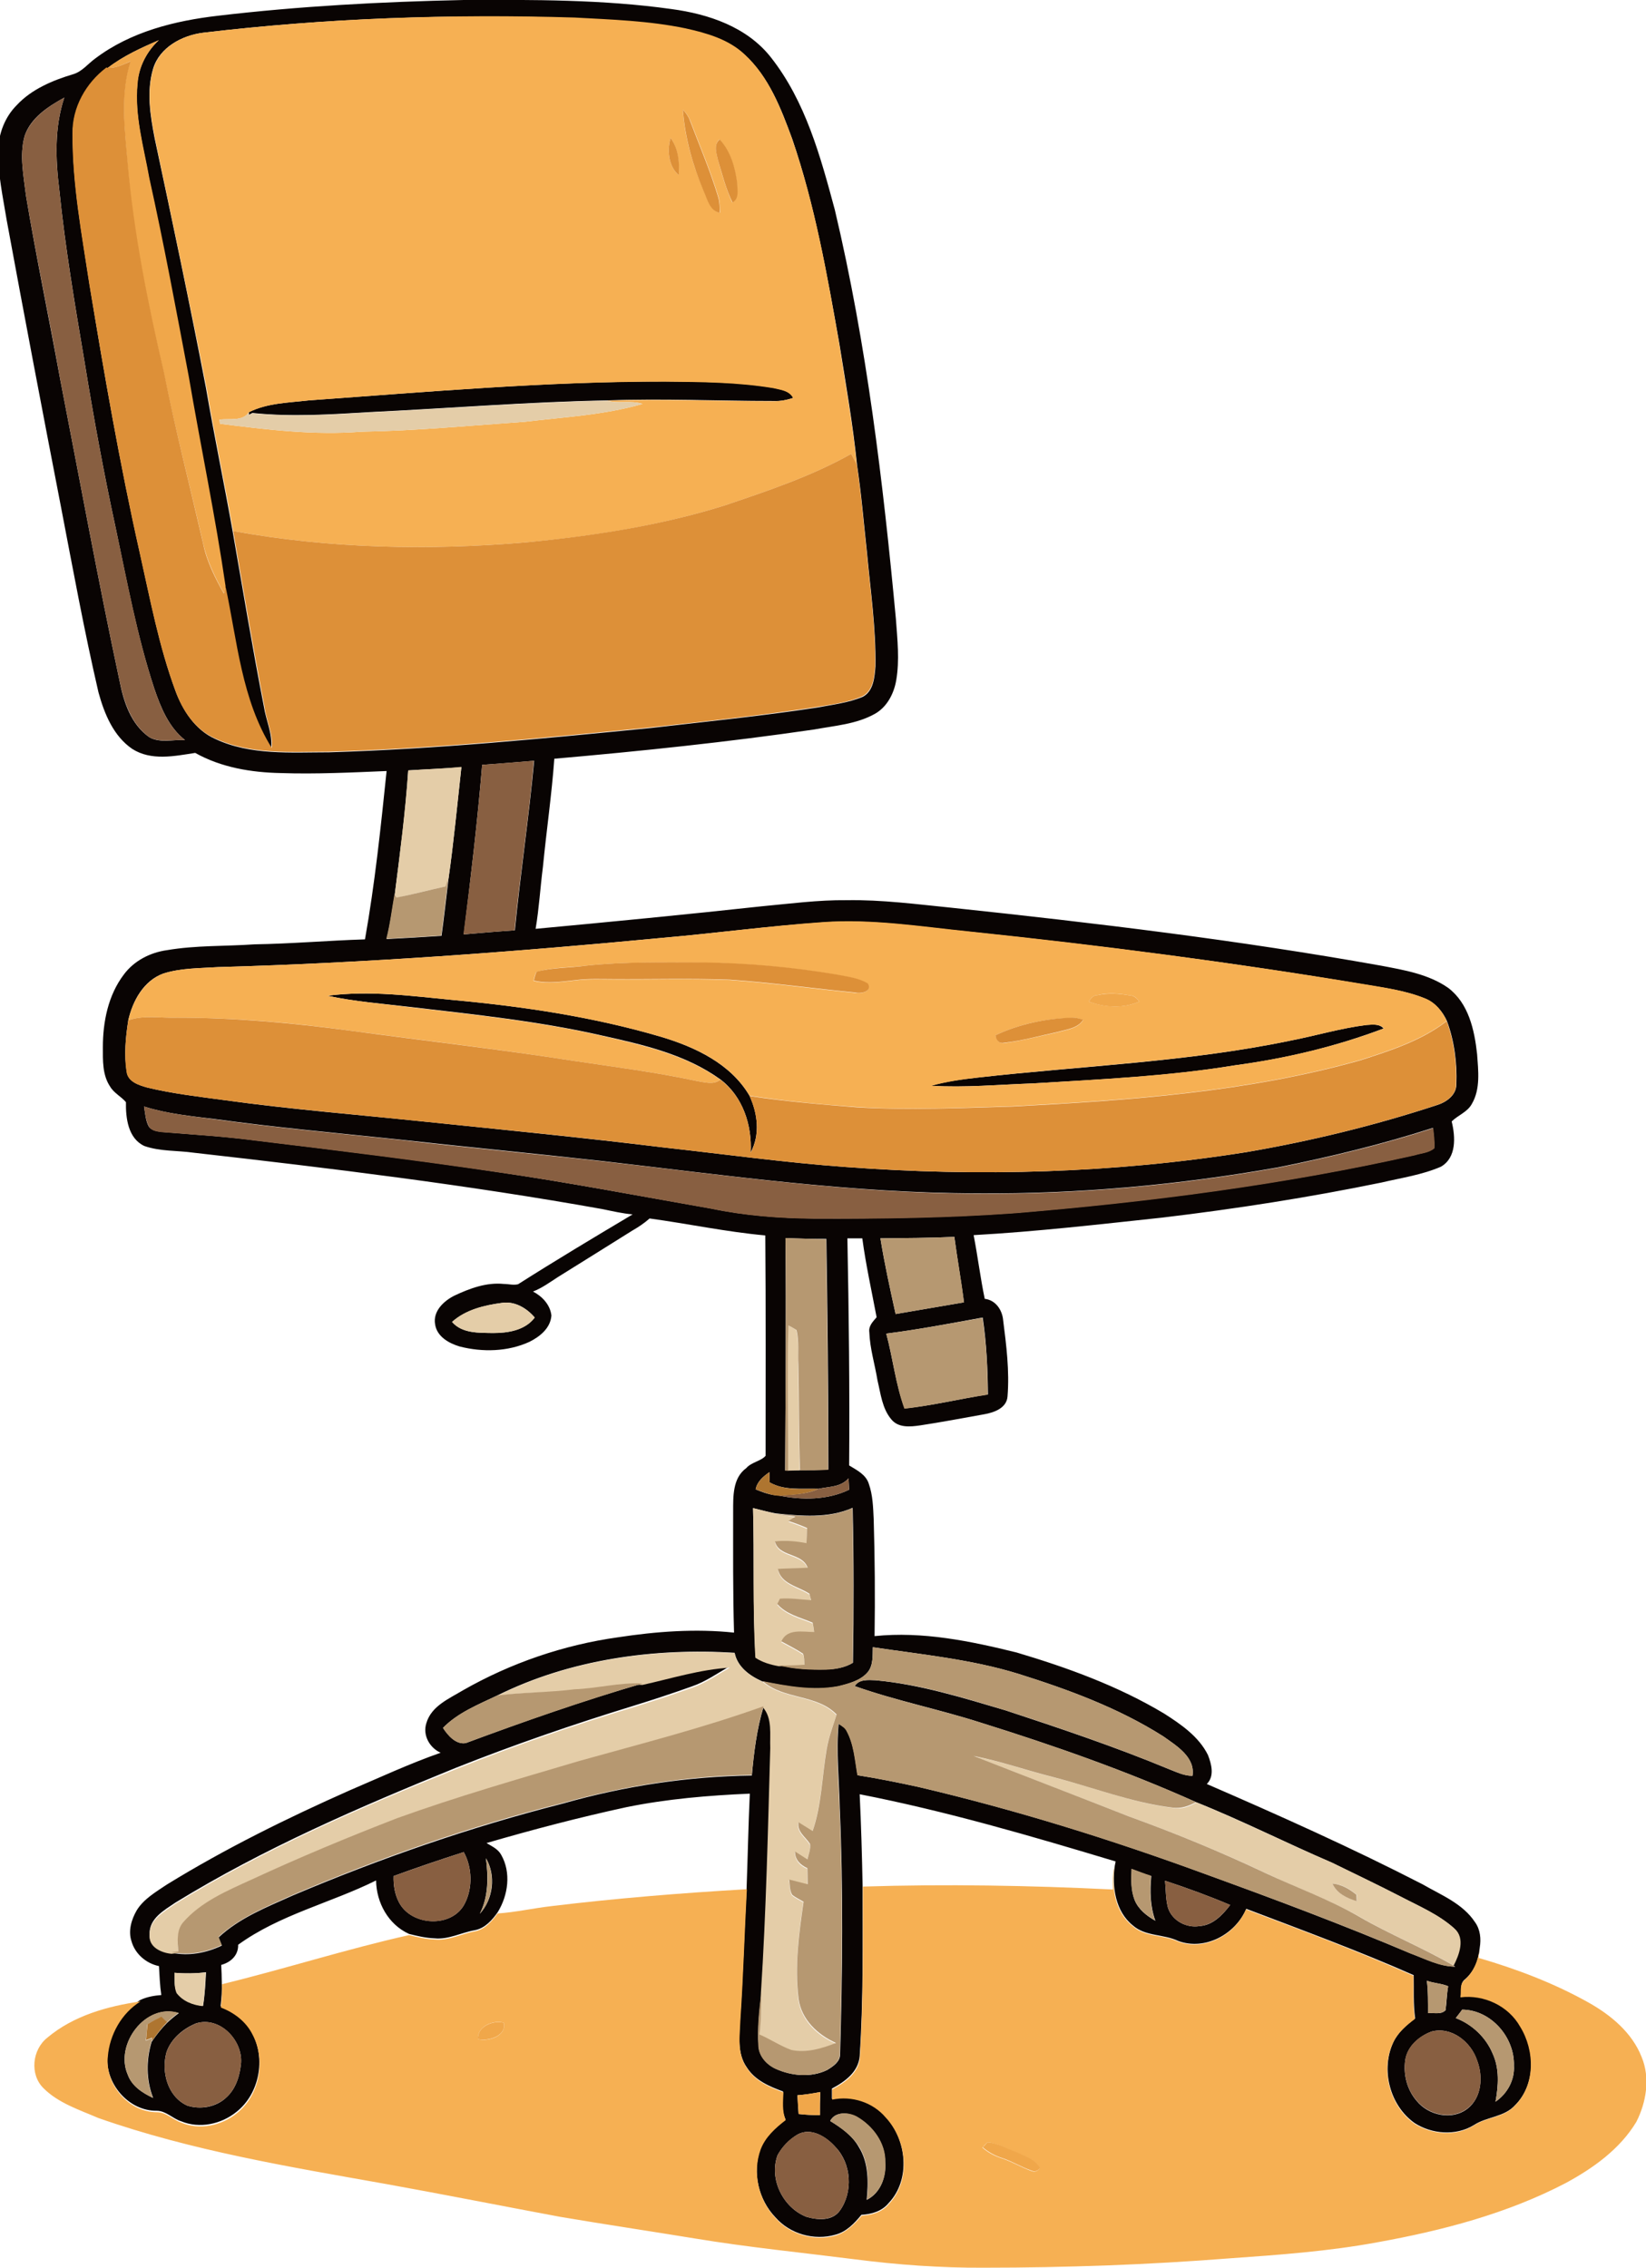
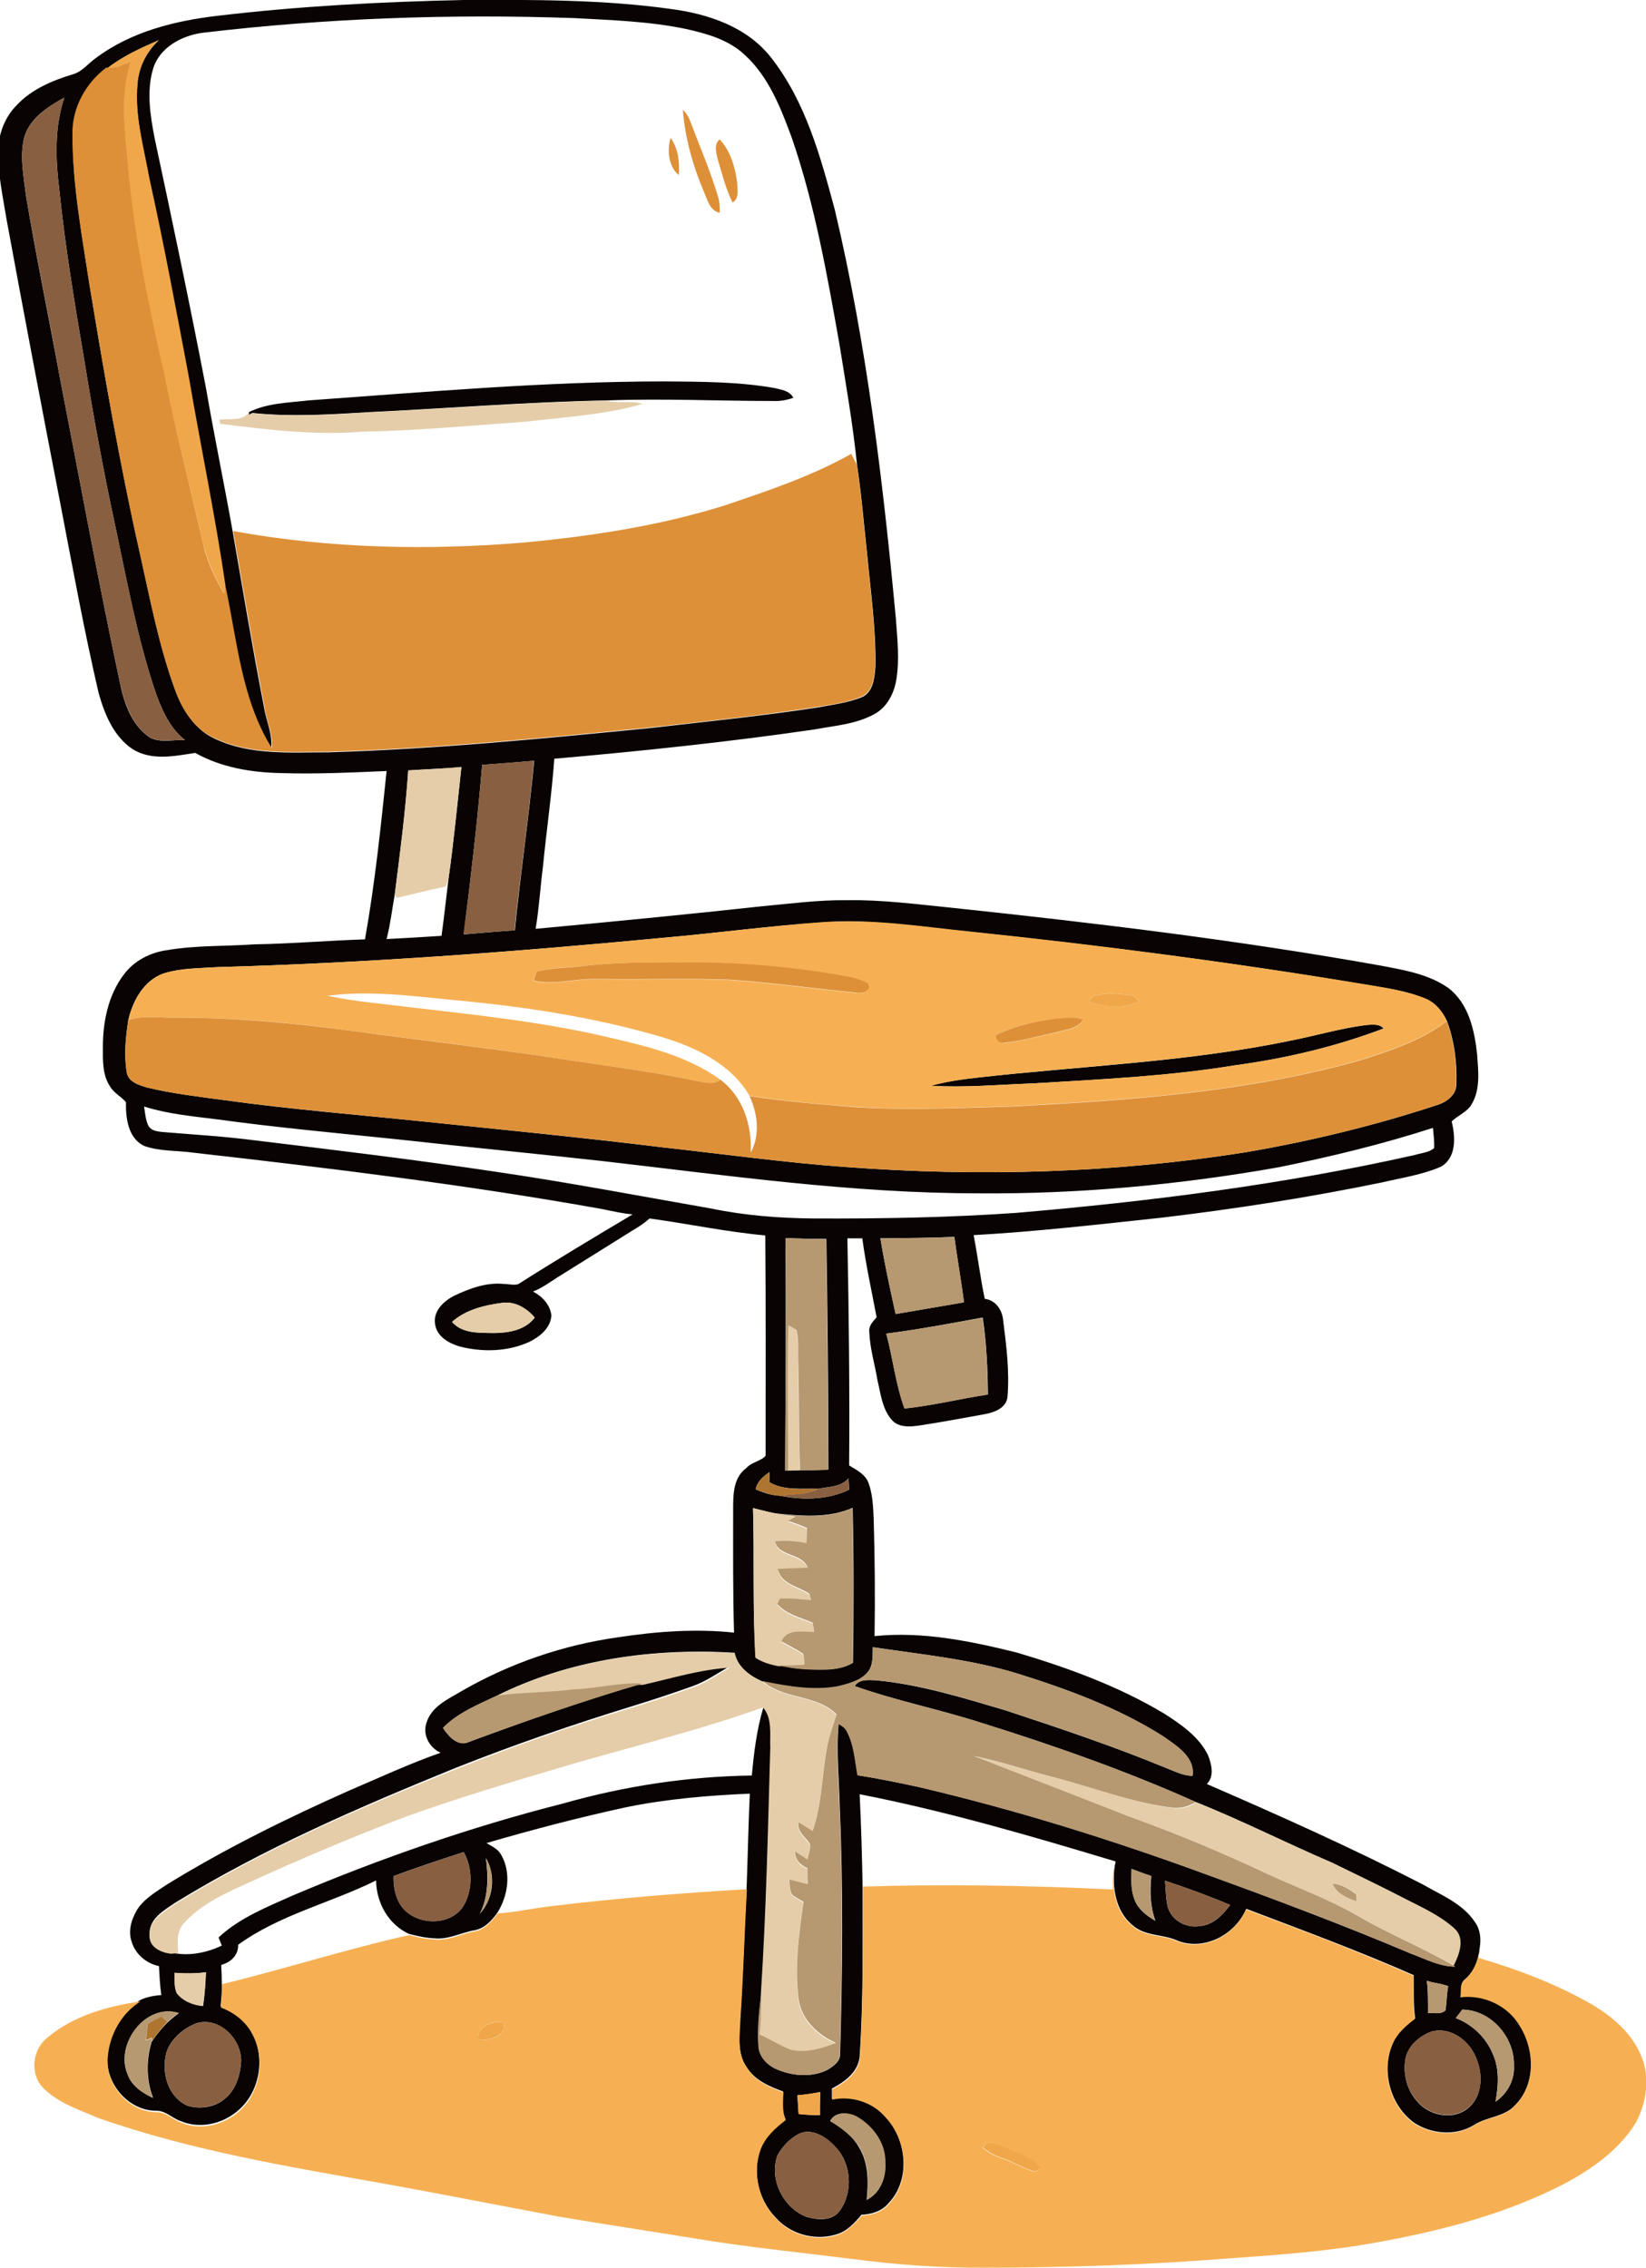
<svg xmlns="http://www.w3.org/2000/svg" version="1.1" id="Layer_1" x="0px" y="0px" viewBox="0 0 563.3 775.9" enable-background="new 0 0 563.3 775.9" xml:space="preserve">
  <g>
    <g>
      <path fill="#090403" d="M74.5,5.4c27.9-3.3,56-4.8,84.2-5.4c23.7-0.1,47.6-0.2,71.1,3.1c12.7,1.7,25.8,6.1,34,16.5    c11.9,15.1,17,34,21.9,52.2c10.9,46,16.5,93,20.9,140c0.5,7,1.3,14.1,0.1,21c-0.8,4.6-3.2,9.2-7.4,11.5c-6.3,3.5-13.7,4-20.7,5.3    c-29.5,4.3-59.2,7.4-88.9,10c-0.9,12.4-2.7,24.7-3.9,37c-0.9,7-1.3,14.1-2.5,21.2c25.8-2.4,51.6-4.9,77.3-7.7    c9.7-0.9,19.4-2.2,29.1-2.1c12.1-0.2,24.1,1.4,36.1,2.6c49.1,5.2,98.2,11.1,146.8,19.8c7.9,1.5,16.3,2.9,23,7.6    c7,5.3,9,14.4,9.9,22.7c0.4,5.6,1.2,11.9-1.8,17c-1.5,2.8-4.8,3.9-6.9,6c1.3,5.3,1.7,12.4-3.7,15.5c-6.5,2.8-13.5,3.8-20.3,5.4    c-24.8,5.1-49.8,9-75,12c-21.5,2.3-43,4.8-64.6,6c1.4,7.2,2.3,14.6,3.8,21.8c3.7,0.4,6,3.8,6.3,7.3c1.1,8.6,2.2,17.4,1.5,26.1    c-0.3,4-4.6,5.5-8,6.1c-7.3,1.3-14.6,2.7-21.9,3.8c-3.4,0.5-7.5,0.9-9.9-2.1c-3.1-3.7-3.6-8.7-4.7-13.3    c-0.9-5.5-2.6-10.9-2.8-16.5c-0.3-2.1,1.2-3.6,2.5-5.1c-1.7-9-3.7-18-4.9-27c-1.7,0-3.4,0-5.1,0c0.5,25.9,0.8,51.8,0.6,77.7    c2.6,1.6,5.7,3.1,6.7,6.2c1.4,3.9,1.5,8.1,1.7,12.2c0.4,13.3,0.5,26.7,0.3,40c16.4-1.7,32.8,1.7,48.6,5.6    c17.5,5.2,34.8,11.5,50.5,20.9c5.8,3.7,11.9,7.9,15,14.2c1.2,3.1,2.3,7.2-0.4,9.9c24.9,10.8,49.7,21.9,73.8,34.3    c6.4,3.7,13.8,6.6,18,13c1.8,2.5,2.1,5.7,1.6,8.7c-0.3,4.1-1.9,8.1-5,10.8c-1.9,1.4-1.2,3.9-1.5,6c8-1,16.4,3,20.4,10    c5.1,8.2,5.3,20-1.8,27.1c-3.7,4.1-9.7,3.9-14.1,6.8c-6.2,3.8-14.4,3.1-20.3-0.7c-8.5-6-11.7-18.4-7.2-27.8c1.6-3.3,4.5-5.8,7.4-8    c-0.7-4.9-0.4-9.9-0.5-14.8c-18.8-8.3-38.1-15.4-57.3-22.7c-3.7,8.7-14.1,14.4-23.3,11c-5-2.4-11.2-1.5-15.5-5.3    c-6-4.8-7.2-13.2-6.2-20.4c0.1-0.4,0.2-1.1,0.3-1.5c-28.9-8.7-57.9-17.2-87.6-23c0.5,10.4,0.8,20.9,1,31.3c0,19.4,0.3,38.9-1,58.3    c-0.4,5.4-5.1,8.8-9.5,11.1c0,0.9,0,2.6,0,3.5c6.7-1.4,13.8,0.9,18.3,6.1c7.3,7.8,8.8,21.5,1.1,29.6c-2.3,2.8-5.8,3.8-9.3,4    c-2.4,2.9-5.1,5.8-8.9,6.8c-7.2,2.1-15.5-0.2-20.5-5.9c-5.9-6.1-8-15.5-5.2-23.5c1.5-4.3,5-7.4,8.6-10.1c-1.4-3-1-6.4-0.8-9.5    c-4.7-1.7-9.6-3.8-12.4-8.2c-3.5-4.9-2.5-11.3-2.3-16.9c1-14.8,1.4-29.6,2.2-44.4c0.4-10.8,0.6-21.6,1.1-32.4    c-14.1,0.6-28.3,1.8-42.1,4.6c-16.2,3.5-32.2,7.7-48,12.3c1.8,1.1,3.9,2,5,4c3.5,6.1,2.4,13.9-1.2,19.7c-1.9,2.7-4.3,5.4-7.7,6.1    c-4.7,0.8-9.1,3.3-13.9,2.8c-3-0.1-5.9-0.8-8.7-1.5c-7.1-3.2-11.2-10.7-11.3-18.3c-15.5,7.7-33,11.7-47.2,22    c0.1,3.6-2.5,6-5.8,6.9c0.1,2,0.2,4.1,0.2,6.1c0.1,2.7-0.1,5.3-0.4,8c4.5,1.7,8.7,4.8,10.8,9.2c4.7,8.8,2.5,20.8-5.4,27    c-5.2,4.2-12.6,5.8-18.9,3.2c-2.9-0.9-5.2-3.6-8.4-3.6c-9.7,0.1-17.8-9.5-16.8-19c0.6-7.5,4.8-14.9,11.2-18.9    c2.3-1.1,4.8-1.5,7.2-1.7c-0.5-3.3-0.6-6.6-0.8-9.9c-4.4-0.9-8.2-4.2-9.4-8.5c-1.2-3.6,0-7.5,1.8-10.6c2.4-3.9,6.6-6.3,10.3-8.8    c20-12.3,41.1-22.7,62.5-32.2c10.3-4.4,20.6-9.2,31.2-12.9c-3.8-1.7-6.2-6-4.9-10.1c1.7-5.9,7.8-8.4,12.6-11.3    c16.3-9.3,34.4-15.5,53-18.1c13.1-2,26.5-3,39.7-1.6c-0.4-13.8-0.3-27.6-0.3-41.4c0-5.2-0.2-11.5,4.5-14.9c1.7-2,5.1-2.4,6.6-4.2    c0-25.1,0.1-50.3-0.1-75.4c-13.3-1.2-26.4-4-39.6-5.8c-1.8,1.6-3.9,3-6,4.2c-8.5,5.3-16.9,10.6-25.3,15.8c-2.8,1.8-5.5,3.8-8.6,5    c3.1,1.6,5.9,4.5,6.3,8.2c-0.3,4.3-3.9,7.2-7.5,9c-7.4,3.4-16.1,3.6-23.9,1.6c-3.7-1.1-7.8-3.4-8.4-7.6c-0.8-4.5,3-8,6.6-9.8    c5.3-2.5,11-4.6,16.9-4c1.6,0,3.3,0.5,4.9,0.1c12.9-8.2,26.1-16.1,39.2-23.9c-3.5-0.3-6.9-1.1-10.3-1.8    c-46.3-8.3-93.1-14-139.9-19.3c-5.6-0.8-11.5-0.4-16.9-2.3c-5.6-2.6-6.4-9.6-6.3-15c-1.6-1.9-4.1-3.1-5.4-5.3    c-2.7-4-2.5-9-2.5-13.5c0-8.7,1.8-17.8,7.2-24.9c3.5-4.7,9-7.5,14.7-8.3c9.9-1.7,20-1.3,30-2c12.6-0.2,25.2-1.3,37.8-1.7    c3.4-19.1,5.4-38.3,7.4-57.6c-12,0.5-24.1,1.1-36.2,0.7c-10.1-0.2-20.4-1.9-29.3-6.9c-7.1,1.1-15.1,2.8-21.6-1.4    c-6.4-4.4-9.5-12-11.5-19.3c-4.9-21.1-8.8-42.5-12.9-63.8c-6.3-32.5-12.5-65.1-18.5-97.7c-1.3-8-3.1-16-2.9-24.1    c0.1-5.6,2.3-11.3,6.3-15.3c5.1-5.5,12.3-8.5,19.3-10.6c3.1-0.9,5.1-3.6,7.6-5.4C44.8,10.8,59.9,7.1,74.5,5.4z M69.5,11.2    c-7.2,0.9-14.9,5-17.1,12.3c-2.3,7.7-1,15.9,0.5,23.7c6.1,28.5,12.1,57,17.6,85.6c2.8,16.3,6.2,32.6,9.1,48.9    c3.5,20,6.8,40.1,10.7,60c0.7,4.7,3,9.3,2.5,14.2c-10.4-16.5-11.8-36.6-15.8-55.2c-3.5-24.1-8.5-47.9-12.6-71.8    C60.1,106.2,55.9,83.5,51,61c-1.9-10.7-5-21.3-4-32.3c0.4-5.7,3.1-11,7.3-14.9c-6.1,2.6-12.2,5.4-17.5,9.5l-0.3,0    c-7,5.3-11.7,13.6-11.6,22.5c-0.1,17.4,3.2,34.7,5.8,51.9c5,30.5,10.3,61,17.1,91.2c3.6,16,6.6,32.2,12.3,47.6    c2.5,6.7,6.8,13.3,13.5,16.3c12.1,5.7,25.9,4.6,39,4.6c36.8-1.1,73.4-4.7,110-8.3c19-2.2,38.1-4.1,57-7c5.3-1,10.7-1.6,15.7-3.7    c3.7-2,4-6.8,4.3-10.4c0.2-13.1-1.7-26-2.9-39c-1.1-10-1.9-20-3.4-29.9c-1.4-13.8-3.8-27.5-6-41.2c-4.2-23.7-8.4-47.6-16.2-70.4    c-3.8-10.3-7.9-21.1-16.2-28.7c-5.5-5.2-13-7.3-20.2-8.9c-12.5-2.6-25.3-3-38-3.7C154.2,4.7,111.7,6.2,69.5,11.2z M8.4,46.6    c-1.8,6.7-0.3,13.6,0.5,20.4c3.5,21,7.9,41.9,11.7,62.8c6.7,34.4,13,68.9,20.3,103.1c1.4,7.2,3.9,15,10.3,19.4    c3.7,2,8.1,0.7,12.1,0.9c-5.5-4.3-8.3-11.1-10.5-17.6c-5.9-17.9-9.3-36.5-13.2-54.9c-4.1-18.9-7.6-38-10.7-57.1    c-3.3-19.5-6.6-39-8.6-58.6C19,54.5,18.6,43.6,22,33.4C16.4,36.5,10.5,40.3,8.4,46.6z M165,261.7c-1.6,19.4-3.9,38.7-6.3,58    c5.8-0.5,11.6-1,17.5-1.4c1.9-19.4,4.8-38.6,6.6-58C176.8,260.8,170.8,261.3,165,261.7z M139.7,263.6c-0.9,14.2-2.8,28.3-4.6,42.4    c-0.9,5.1-1.5,10.2-2.8,15.3c6.3-0.3,12.5-0.7,18.8-1.1c0.9-6.5,1.6-13.1,2.4-19.6c1.8-12.7,3-25.4,4.4-38.1    C151.8,263,145.7,263.2,139.7,263.6z M226.6,320.9c-50.6,4.8-101.3,8.6-152,10c-6.3,0.4-12.7,0.3-18.7,2.2    c-6.7,2.4-10.5,9.3-12,16c-0.9,5.8-1.5,11.9-0.5,17.7c0.5,3.4,4.2,4.5,7,5.3c8.6,2.1,17.5,3.1,26.3,4.3c22.9,3.2,45.9,5,68.9,7.4    c27.2,2.8,54.4,5.5,81.5,8.8c20.8,2.3,41.6,5.2,62.5,6.7c45.6,3.4,91.7,2.1,137-5.1c22.1-3.8,43.9-9.1,65.2-16.1    c3.2-1,6.6-3.4,6.6-7.1c0.3-7.3-0.7-14.8-3.2-21.6c-1.5-3.3-4-6.3-7.4-7.7c-6.7-2.8-14-3.7-21.1-4.9c-44.7-7.5-89.8-13.3-134.9-18    c-16.6-1.6-33.3-4.4-50.1-3.2C263.3,316.8,245,319.3,226.6,320.9z M49.3,378.6c0.4,2.3,0.5,4.8,1.6,6.8c1,1.5,2.9,1.7,4.5,1.9    c10.7,0.9,21.4,1.5,32,2.9c27.4,3.3,54.8,6.6,82.1,10.7c24.7,3.6,49.3,8.3,73.9,12.6c11.5,2.4,23.3,3.3,35.1,3.4    c23,0.1,46.1-0.3,69.1-1.9c45.8-3.9,91.6-9.7,136.5-19.8c2.2-0.7,4.9-0.8,6.7-2.4c0.1-2.3-0.2-4.6-0.4-6.9    c-17.3,5.6-35.1,9.9-52.9,13.5c-33.9,6-68.4,9.2-102.8,8.9c-43,0-85.6-6.1-128.2-11c-23.2-2.6-46.5-4.8-69.8-7.4    c-21-2.2-42.1-4.1-63.1-7C65.5,381.9,57.2,381.1,49.3,378.6z M268.8,423.6c0.3,26.5,0,53-0.1,79.5l1,0c1.4-0.1,2.8-0.1,4.2-0.1    c3.2,0,6.4,0,9.6-0.2c0-26.3-0.3-52.6-0.7-78.9C278,423.9,273.4,423.8,268.8,423.6z M301.3,423.7c1.4,8.7,3.3,17.3,5.2,25.9    c7.8-1.3,15.6-2.7,23.4-4c-1-7.5-2.3-14.9-3.3-22.4C318.2,423.6,309.8,423.6,301.3,423.7z M154.7,452.3c3.5,4,9.2,3.7,14,3.8    c5.1,0,11-0.9,14.3-5.3c-2.8-3.3-6.9-5.7-11.3-5C165.6,446.6,159.3,448.2,154.7,452.3z M303.3,456.3c2.3,8.5,3.2,17.4,6.3,25.6    c9.6-1,19-3.3,28.5-4.8c-0.1-8.8-0.5-17.6-1.8-26.3C325.3,452.8,314.4,454.9,303.3,456.3z M258.6,509.6c2.5,1,5.1,2,7.9,2.1    c7.9,1.6,16.7,1.6,24.1-2c-0.1-1.3-0.1-2.6-0.2-3.9c-2.7,3.1-6.7,2.8-10.3,3.6c-5.6-0.2-11.7,0.7-16.7-2.2c0-0.9-0.1-2.6-0.1-3.5    C261.2,505.2,259.1,506.9,258.6,509.6z M257.7,516c0.5,16.9-0.2,33.9,0.9,50.8c2.4,1.7,5.1,2.5,8,2.9c5.3,1.4,10.8,1.6,16.2,1.5    c3.1-0.1,6.4-0.6,9.1-2.3c0.3-17.7,0.3-35.3-0.1-53c-8.3,3.7-17.7,2.8-26.4,1.9C262.7,517.3,260.2,516.6,257.7,516z M298.7,563.6    c-0.1,2.9,0.2,6.2-1.8,8.6c-2.5,2.9-6.5,3.9-10.1,4.8c-8.6,1.7-17.4,0-25.9-1.7c-4.3-1.9-8.5-4.9-9.5-9.8    c-27.6-1.7-56.2,2.2-81.2,14.6c-6.5,3.1-13.5,5.9-18.6,11.1c1.7,2.6,4.5,5.8,7.8,5.2c19.9-7.4,40.1-14.5,60.5-20.4    c9.9-2.2,19.7-5.2,29.9-5.9c-4.3,2.4-8.3,5.3-13,6.9c-6.7,2.4-13.4,4.6-20.2,6.7c-20.5,6.3-40.8,13.3-60.7,21.2    C123,618.3,90.3,632.4,60,651c-3.8,2.6-9,5.4-8.8,10.8c-0.3,4.1,4.1,6,7.5,6.3c5.8,1.3,11.9,0.1,17.2-2.4    c-0.3-0.7-0.8-2.1-1.1-2.8c7.3-6.8,16.6-10.4,25.5-14.4c30-12.7,60.8-23.4,92.3-31.4c21.1-6,42.8-9.3,64.7-9.6    c0.7-7.9,1.7-15.9,4-23.5c3.3,3.8,2.3,9.3,2.5,13.9c-0.8,28-1.4,56-3.2,83.9c-0.7,6-1.4,12-1,18.1c0.1,3.6,2.9,6.6,6,8    c5.4,2.4,12,3,17.4,0.4c2-1.2,4.5-2.8,4.5-5.4c0.8-28,1.1-56-0.1-84c-0.2-9.7-1.3-19.4-0.4-29.1c1.1,0.7,2.3,1.3,2.8,2.5    c2.5,4.6,2.8,10,3.7,15.1c7,1.1,13.9,2.5,20.8,4c33.2,7.8,65.8,17.9,97.9,29.7c23.7,8.6,47.4,17.5,70.6,27.3    c4.9,1.8,9.8,4.4,15.2,4.5l-0.7-0.5c1.9-3.7,3.9-9.3,0.3-12.6c-5.3-4.8-12-7.6-18.3-10.9c-7.7-4-15.6-7.7-23.5-11.6    c-15.6-6.7-30.7-14.4-46.5-20.7c-23.9-10.7-48.7-19.4-73.7-27.2c-14.3-4.6-29-7.5-43.1-12.5c1.5-2.4,4.6-2.1,7.1-2    c15.2,1.4,29.9,6,44.5,10.3c18.8,6.2,37.6,12.5,55.9,20.1c2.6,1,5.2,2.3,8.1,2.3c1-6.4-5.5-10.3-10-13.5    c-15.3-9.7-32.4-16-49.6-21.4C332.3,567.7,315.4,566.1,298.7,563.6z M134.7,641.9c-0.1,3.1,0.4,6.2,1.8,8.9    c4.2,8.3,18.4,9,22.6,0.4c2.7-5.3,2.5-12.3-0.4-17.5C150.6,636.3,142.6,639,134.7,641.9z M164.2,654.8c4.6-5,5.6-13.1,2.1-19    C167.1,642.2,167.2,648.9,164.2,654.8z M388.3,650.1c1.3,3.2,4.1,5.4,7.1,7.1c-1.8-4.9-1.9-10.2-1.4-15.3    c-2.3-0.7-4.5-1.6-6.7-2.4C387.1,643,387,646.7,388.3,650.1z M398.7,643.5c0.3,3.1,0.2,6.2,1,9.2c1.4,4.5,6.4,7.1,10.9,6.3    c4.5-0.3,7.8-3.8,10.4-7.2C413.7,648.7,406.3,646,398.7,643.5z M59.7,675c0.1,2.3-0.1,4.7,0.8,6.8c2,2.8,5.6,4.2,9,4.5    c0.6-3.8,0.8-7.6,1-11.5C66.8,675.3,63.3,675.3,59.7,675z M488.3,677.7c0.5,3.7,0.4,7.4,0.4,11.1c2-0.2,4.5,0.6,6-1    c0.4-2.7,0.4-5.5,0.9-8.2C493.3,678.6,490.6,678.6,488.3,677.7z M43.7,709.8c1.4,3.9,5,6.3,8.7,8c-2.4-6.1-2.4-13-0.5-19.2    c1.6-2.3,3.3-4.5,5.3-6.5c1.3-1.2,2.6-2.3,4-3.3C49.8,685.2,39.2,699.5,43.7,709.8z M498.2,690.5c5.6,2.1,10.3,6.6,12.6,12.1    c2.4,5.2,2,11,1,16.5c4-2.7,6.6-7.4,6.3-12.3c0.3-9.7-7.8-19.1-17.7-19.2C499.7,688.6,498.9,689.6,498.2,690.5z M67.1,692.3    c-4.4,1.8-8.5,5.2-10.1,9.8c-1.9,6.7,0.3,15.2,7,18.3c4.5,1.5,10,0.6,13.5-2.8c3.3-3,4.6-7.5,5-11.8C83,698,75.2,689.8,67.1,692.3    z M489.9,695.1c-4.3,1.6-8.3,5.1-9,9.8c-0.7,4.9,0.6,10.1,3.9,13.9c4,5,12.1,6.8,17.4,2.7c4.9-3.8,5.4-11,3.3-16.5    C503.4,698.6,496.7,693.3,489.9,695.1z M272.9,716.9c0.1,2.1,0.3,4.2,0.4,6.4c2.4,0.3,4.9,0.4,7.3,0.4c0-2.6,0-5.3,0.1-7.9    C278.1,716.3,275.5,716.7,272.9,716.9z M284.1,725.7c3.8,2.3,7.6,5,9.8,8.9c3.4,5.4,3.3,12,2.7,18.1c4.8-2.4,6.7-7.9,6.3-12.9    c0.1-6.5-4.2-12.4-9.7-15.5C290.3,722.7,285.8,722.4,284.1,725.7z M273,730.3c-2.9,1.7-5.3,4.2-6.9,7.1c-3,8.2,1.9,18,9.9,21.1    c3.8,1.1,8.8,1.5,11.4-2.1c4.6-6.4,4-16.1-1.5-21.8C282.8,731.1,277.6,727.8,273,730.3z" />
    </g>
    <path fill="#090403" d="M105.6,137c40.6-2.9,81.3-6.5,122.1-6.5c12.3,0.1,24.8,0.1,37,2.2c2.5,0.6,5.5,0.9,6.8,3.4   c-2.2,0.8-4.5,1.2-6.8,1.1c-19,0-37.9-0.9-56.9-0.2c-27.1,0.5-54.1,2.7-81.2,4c-13.4,0.8-26.8,1.7-40.2,0.3l-1.2,0.6   c0-0.1,0-0.4,0-0.5v-0.4C91.4,137.9,98.7,137.8,105.6,137z" />
-     <path fill="#090403" d="M112.1,340.7c14.4-1.9,29,0.1,43.4,1.5c23.9,2.2,47.9,5.8,70.9,12.6c11.6,3.5,23.7,9.2,30.1,20.1   c2.8,6.1,3.7,13.3,0.4,19.4c0.5-9.3-2.7-19.2-10.4-25c-11.8-8.5-26.2-11.8-40.1-14.9c-21.8-5-44.1-7.3-66.3-9.9   C130.8,343.4,121.3,342.7,112.1,340.7z" />
    <path fill="#090403" d="M441.4,356.1c8.8-1.7,17.4-4.3,26.2-5.4c2-0.1,4.4-0.5,5.9,1.2c-16.4,6.2-33.5,10.3-50.9,12.6   c-22.9,3.8-46.1,4.8-69.2,6.2c-11.6,0.4-23.2,1.5-34.8,0.8c5.2-1.5,10.5-2.2,15.9-2.8C370.2,364.7,406.3,363.4,441.4,356.1z" />
  </g>
  <g>
    <g>
-       <path fill="#F6B053" d="M69.5,11.2c42.2-5,84.7-6.5,127.1-5.2c12.7,0.7,25.5,1.1,38,3.7c7.2,1.6,14.7,3.7,20.2,8.9    c8.3,7.6,12.4,18.4,16.2,28.7c7.9,22.8,12.1,46.7,16.2,70.4c2.1,13.7,4.6,27.4,6,41.2c-0.6-1.2-1.3-2.4-1.9-3.6    c-13.7,7.7-28.7,12.7-43.5,17.7c-22.1,6.9-45.1,10.5-68.1,12.6c-33.3,2.8-67,2.1-99.9-3.9c-2.9-16.3-6.3-32.5-9.1-48.9    C65.1,104.2,59,75.7,53,47.2c-1.5-7.8-2.9-16-0.5-23.7C54.7,16.2,62.3,12.1,69.5,11.2z M233.7,37.5c0.6,9.7,3.4,19.1,7.2,27.9    c1.3,2.8,2,6.6,5.5,7.4c-0.1-1.8,0-3.6-0.5-5.3c-2.7-9-6.4-17.6-9.7-26.3C235.6,39.8,234.8,38.6,233.7,37.5z M232.3,59.9    c0.2-4.3-0.2-9-2.8-12.7C228.2,51.3,228.8,57.1,232.3,59.9z M245.7,54.8c1.4,4.9,2.7,9.8,4.9,14.5c2.3-1.4,1.6-4.3,1.6-6.6    c-0.7-5.4-2.2-10.9-6-15C244.2,49.5,245.2,52.5,245.7,54.8z M105.6,137c-6.9,0.8-14.2,0.9-20.5,4.1v0.4l0-0.3    c-2.3,3.1-6.6,1.9-10,2.4c0.1,0.4,0.1,1.1,0.2,1.4c16,2,32.2,4,48.4,2.7c18.7-0.3,37.3-2.1,56-3.4c13.4-1.6,27.1-2.3,40.2-6.1    c-4-1.3-8.2,0-12.2-1.1c19-0.7,37.9,0.2,56.9,0.2c2.3,0,4.6-0.4,6.8-1.1c-1.3-2.6-4.4-2.8-6.8-3.4c-12.2-2-24.6-2.1-37-2.2    C186.9,130.5,146.2,134.1,105.6,137z" />
-     </g>
+       </g>
    <g>
      <path fill="#F6B053" d="M226.6,320.9c18.4-1.6,36.6-4.1,55-5.4c16.8-1.2,33.5,1.5,50.1,3.2c45.1,4.7,90.1,10.6,134.9,18    c7.1,1.2,14.4,2.2,21.1,4.9c3.5,1.4,5.9,4.4,7.4,7.7c-8.7,6.7-19.3,10.1-29.6,13.4c-38.6,10.9-79,13.7-118.9,15.8    c-17.7,0.5-35.4,1.4-53,0.3c-12.4-0.9-24.8-2-37.1-3.9c-6.4-10.9-18.4-16.6-30.1-20.1c-23.1-6.8-47-10.4-70.9-12.6    c-14.4-1.4-29-3.4-43.4-1.5c9.2,2,18.7,2.7,28,3.9c22.2,2.6,44.5,4.9,66.3,9.9c13.9,3.2,28.3,6.4,40.1,14.9    c-2.3,1.9-5.3,0.9-7.9,0.5c-13.9-3-28-4.8-42.1-6.9c-25.6-4-51.3-7-77-10.4c-19.5-2.7-39.2-4.4-58.9-4.4c-5.6,0.2-11.3-1-16.7,0.9    c1.5-6.6,5.3-13.5,12-16c6-1.9,12.5-1.8,18.7-2.2C125.4,329.5,176.1,325.7,226.6,320.9z M200.6,330.4c-5.7,0.7-11.6,0.5-17.1,2.2    c-0.4,1-0.7,1.9-0.9,3c4.8,1.2,9.8,0.3,14.7-0.2c4.1-0.5,8.2-0.3,12.3-0.3c13.3,0.1,26.7-0.3,40,0.2c14.4,1,28.7,3,43,4.4    c2,0.4,6-0.4,4.3-3.1c-3.1-1.9-6.8-2.3-10.3-3c-15.2-2.6-30.6-4-46-4.2C227.3,329.4,213.9,329,200.6,330.4z M375.6,340.5    c-1.5,0-2.3,1.1-3,2.2c5.5,2,11.9,2.4,17.3,0c-0.8-1.1-1.7-2.1-3.2-2.1C383,339.9,379.2,339.6,375.6,340.5z M340.7,354.2    c0.2,1.5,1.2,3,2.9,2.7c6.2-0.8,12.2-2.4,18.3-3.7c3.1-0.9,6.9-1.2,8.8-4.2c-1.3-0.5-2.7-0.9-4-0.7    C357.7,348.5,348.8,350.4,340.7,354.2z M441.4,356.1c-35.2,7.3-71.2,8.5-106.8,12.6c-5.3,0.6-10.7,1.4-15.9,2.8    c11.6,0.7,23.2-0.4,34.8-0.8c23.1-1.4,46.3-2.5,69.2-6.2c17.4-2.4,34.5-6.4,50.9-12.6c-1.5-1.7-3.9-1.3-5.9-1.2    C458.8,351.8,450.2,354.4,441.4,356.1z" />
    </g>
    <g>
      <path fill="#F6B053" d="M380.9,646.5c-0.1-2.6-0.2-5.3,0.5-7.9c-1.1,7.2,0.1,15.6,6.2,20.4c4.3,3.9,10.5,2.9,15.5,5.3    c9.2,3.4,19.6-2.2,23.3-11c19.2,7.2,38.5,14.4,57.3,22.7c0.1,4.9-0.3,9.9,0.5,14.8c-2.9,2.2-5.8,4.6-7.4,8    c-4.5,9.4-1.3,21.7,7.2,27.8c6,3.8,14.2,4.5,20.3,0.7c4.4-3,10.4-2.7,14.1-6.8c7.1-7.1,6.9-18.9,1.8-27.1c-4-7.1-12.4-11-20.4-10    c0.3-2-0.4-4.5,1.5-6c3.1-2.8,4.7-6.8,5-10.8c-0.1,0.8-0.2,2.5-0.3,3.3c13,3.8,25.7,8.6,37.5,15.2c7.7,4.3,15,10.3,18.3,18.7    c3,7.2,1.6,15.5-1.8,22.2c-5.6,9.3-14.7,15.8-24.1,20.9c-20.1,10.5-42.3,16.3-64.5,20.3c-16.7,3.1-33.6,4.3-50.6,5.5    c-28,2.2-56,3.2-84,3.2c-14.9,0.1-29.8-1-44.5-2.9c-18.2-2.3-36.4-4.1-54.5-7.1c-15.3-2.5-30.7-4.8-46.1-7.4    c-19.8-3.7-39.5-7.6-59.4-11.2c-33.2-5.9-66.7-11.4-98.6-22.6c-6.5-2.8-13.7-5.1-18.8-10.2c-4.8-4.7-3.9-13.2,1.3-17.3    c8.9-7.5,20.6-10.8,31.9-12.4c-6.5,4-10.6,11.4-11.2,18.9c-1,9.5,7.1,19,16.8,19c3.2,0,5.5,2.6,8.4,3.6c6.3,2.6,13.7,1,18.9-3.2    c7.9-6.2,10.1-18.2,5.4-27c-2.2-4.4-6.3-7.5-10.8-9.2c0.3-2.7,0.4-5.3,0.4-8c21.4-5.2,42.5-12,64-16.8c2.9,0.7,5.8,1.4,8.7,1.5    c4.9,0.5,9.3-2,13.9-2.8c3.4-0.7,5.7-3.4,7.7-6.1c6.1-0.4,12.2-1.8,18.3-2.5c22.3-2.7,44.6-4.5,67-5.8    c-0.8,14.8-1.2,29.6-2.2,44.4c-0.2,5.7-1.3,12,2.3,16.9c2.8,4.4,7.7,6.5,12.4,8.2c-0.1,3.2-0.5,6.5,0.8,9.5    c-3.5,2.7-7,5.8-8.6,10.1c-2.9,8-0.7,17.4,5.2,23.5c5,5.7,13.3,7.9,20.5,5.9c3.7-1.1,6.5-4,8.9-6.8c3.5-0.2,7-1.2,9.3-4    c7.7-8.1,6.2-21.8-1.1-29.6c-4.4-5.2-11.6-7.5-18.3-6.1c0-0.9,0-2.6,0-3.5c4.4-2.3,9.2-5.7,9.5-11.1c1.2-19.4,1-38.9,1-58.3    C323.7,644.6,352.3,645.1,380.9,646.5z M163.6,697.7c3.5,0.9,9.8-1,8.8-5.6C169,691,163.2,693.3,163.6,697.7z M337.9,733    c-0.4,0.4-1.2,1.3-1.7,1.8c1.9,1.7,4.2,2.9,6.7,3.7c3.4,1.1,6.5,3,9.8,4.2c1.3,0.6,2.3,0.3,3.1-0.8c-1.4-3.1-5-4-7.9-5.4    C344.7,735.3,341.5,733.3,337.9,733z" />
    </g>
  </g>
  <g>
    <path fill="#F0A74A" d="M36.9,23.2c5.3-4.1,11.4-6.8,17.5-9.5c-4.2,3.9-6.9,9.2-7.3,14.9c-1.1,10.9,2.1,21.6,4,32.3   c5,22.5,9.2,45.2,13.5,67.9c4.1,24,9.1,47.8,12.6,71.8c-0.1,0.6-0.4,1.8-0.6,2.4c-3-5.5-5.8-11.1-7.1-17.2   C65,166.3,60,146.9,56,127.3c-5.5-23.6-10.4-47.3-12.4-71.5c-0.9-11.5-2.6-23.5,1-34.8C42.2,22,39.7,23.4,36.9,23.2z" />
    <path fill="#F0A74A" d="M375.6,340.5c3.6-0.8,7.4-0.6,11.1,0.1c1.4,0,2.4,1,3.2,2.1c-5.4,2.4-11.8,2.1-17.3,0   C373.3,341.6,374.1,340.5,375.6,340.5z" />
    <path fill="#F0A74A" d="M163.6,697.7c-0.4-4.4,5.4-6.6,8.8-5.6C173.4,696.6,167.2,698.5,163.6,697.7z" />
    <path fill="#F0A74A" d="M272.9,716.9c2.6-0.2,5.2-0.6,7.8-1.1c-0.1,2.6-0.1,5.2-0.1,7.9c-2.5,0-4.9-0.1-7.3-0.4   C273.1,721.1,273,719,272.9,716.9z" />
    <path fill="#F0A74A" d="M337.9,733c3.6,0.2,6.8,2.2,10.1,3.4c2.8,1.4,6.4,2.3,7.9,5.4c-0.8,1.1-1.8,1.4-3.1,0.8   c-3.4-1.2-6.4-3.1-9.8-4.2c-2.5-0.8-4.7-2-6.7-3.7C336.7,734.4,337.5,733.5,337.9,733z" />
  </g>
  <g>
    <path fill="#DD9038" d="M36.9,23.2c2.8,0.2,5.3-1.2,7.8-2.2c-3.6,11.3-2,23.2-1,34.8c2.1,24.1,6.9,47.9,12.4,71.5   c3.9,19.6,8.9,39.1,13.4,58.6c1.2,6.1,4.1,11.8,7.1,17.2c0.2-0.6,0.4-1.8,0.6-2.4c4,18.7,5.5,38.7,15.8,55.2   c0.5-4.9-1.9-9.4-2.5-14.2c-3.9-20-7.2-40-10.7-60c32.9,6,66.6,6.7,99.9,3.9c23-2.2,46-5.7,68.1-12.6c14.8-5,29.8-10,43.5-17.7   c0.6,1.2,1.3,2.4,1.9,3.6c1.5,9.9,2.3,19.9,3.4,29.9c1.2,13,3.1,25.9,2.9,39c-0.3,3.7-0.6,8.4-4.3,10.4c-5,2.2-10.4,2.8-15.7,3.7   c-18.9,2.9-38,4.9-57,7c-36.6,3.6-73.2,7.2-110,8.3c-13,0-26.8,1.1-39-4.6c-6.8-3-11.1-9.6-13.5-16.3c-5.7-15.4-8.7-31.6-12.3-47.6   c-6.8-30.2-12-60.7-17.1-91.2c-2.6-17.2-5.9-34.4-5.8-51.9c-0.1-8.9,4.6-17.2,11.6-22.5L36.9,23.2z" />
    <path fill="#DD9038" d="M233.7,37.5c1,1.1,1.9,2.3,2.4,3.7c3.3,8.7,7,17.3,9.7,26.3c0.5,1.7,0.5,3.5,0.5,5.3   c-3.5-0.7-4.2-4.6-5.5-7.4C237.1,56.6,234.4,47.2,233.7,37.5z" />
    <path fill="#DD9038" d="M232.3,59.9c-3.5-2.8-4.1-8.6-2.8-12.7C232.2,50.9,232.6,55.6,232.3,59.9z" />
    <path fill="#DD9038" d="M245.7,54.8c-0.5-2.3-1.6-5.3,0.6-7.1c3.8,4.1,5.3,9.6,6,15c0,2.2,0.8,5.2-1.6,6.6   C248.4,64.7,247.2,59.7,245.7,54.8z" />
    <path fill="#DD9038" d="M200.6,330.4c13.3-1.4,26.7-1.1,40.1-1.1c15.4,0.2,30.8,1.6,46,4.2c3.5,0.7,7.2,1.1,10.3,3   c1.7,2.7-2.3,3.6-4.3,3.1c-14.3-1.4-28.6-3.4-43-4.4c-13.3-0.5-26.7-0.1-40-0.2c-4.1,0-8.2-0.2-12.3,0.3c-4.9,0.5-9.8,1.4-14.7,0.2   c0.2-1,0.5-2,0.9-3C189,331,194.9,331.2,200.6,330.4z" />
    <path fill="#DD9038" d="M43.9,349.1c5.4-1.9,11.1-0.7,16.7-0.9c19.7,0,39.4,1.8,58.9,4.4c25.7,3.5,51.4,6.4,77,10.4   c14.1,2.1,28.2,3.9,42.1,6.9c2.6,0.4,5.7,1.4,7.9-0.5c7.7,5.7,10.9,15.6,10.4,25c3.3-6.1,2.4-13.3-0.4-19.4   c12.3,1.9,24.7,2.9,37.1,3.9c17.7,1,35.4,0.2,53-0.3c39.9-2.1,80.2-4.9,118.9-15.8c10.3-3.3,20.9-6.7,29.6-13.4   c2.5,6.9,3.5,14.3,3.2,21.6c0.1,3.7-3.4,6.1-6.6,7.1c-21.3,7-43.1,12.3-65.2,16.1c-45.2,7.2-91.3,8.5-137,5.1   c-20.9-1.5-41.6-4.4-62.5-6.7c-27.1-3.4-54.3-6-81.5-8.8c-23-2.4-46-4.3-68.9-7.4c-8.8-1.2-17.6-2.2-26.3-4.3   c-2.8-0.8-6.5-1.9-7-5.3C42.4,360.9,43,354.9,43.9,349.1z" />
    <path fill="#DD9038" d="M340.7,354.2c8.1-3.8,17.1-5.7,26-6c1.4-0.1,2.7,0.3,4,0.7c-1.9,3-5.7,3.3-8.8,4.2   c-6.1,1.3-12.1,3-18.3,3.7C341.8,357.2,340.8,355.7,340.7,354.2z" />
  </g>
  <g>
    <path fill="#885F41" d="M8.4,46.6c2.2-6.3,8-10.1,13.6-13.2c-3.4,10.2-3,21.1-1.7,31.6c2,19.7,5.3,39.2,8.6,58.6   c3.1,19.1,6.6,38.2,10.7,57.1c4,18.4,7.3,36.9,13.2,54.9c2.2,6.5,4.9,13.2,10.5,17.6c-4-0.2-8.4,1-12.1-0.9   c-6.3-4.4-8.8-12.2-10.3-19.4c-7.3-34.3-13.6-68.7-20.3-103.1c-3.7-21-8.2-41.8-11.7-62.8C8.1,60.2,6.6,53.3,8.4,46.6z" />
    <path fill="#885F41" d="M165,261.7c5.9-0.5,11.8-0.9,17.7-1.4c-1.7,19.4-4.7,38.6-6.6,58c-5.8,0.4-11.6,0.9-17.5,1.4   C161.1,300.5,163.4,281.1,165,261.7z" />
-     <path fill="#885F41" d="M49.3,378.6c7.9,2.5,16.2,3.3,24.4,4.4c21,2.9,42,4.8,63.1,7c23.2,2.7,46.5,4.8,69.8,7.4   c42.6,4.8,85.2,11,128.2,11c34.4,0.3,68.9-2.9,102.8-8.9c17.8-3.6,35.6-7.9,52.9-13.5c0.2,2.3,0.6,4.6,0.4,6.9   c-1.8,1.6-4.5,1.7-6.7,2.4c-44.9,10.1-90.7,16-136.5,19.8c-23,1.7-46,2-69.1,1.9c-11.8-0.1-23.6-1-35.1-3.4   c-24.6-4.3-49.1-9.1-73.9-12.6c-27.3-4-54.7-7.4-82.1-10.7c-10.6-1.4-21.3-2.1-32-2.9c-1.6-0.2-3.6-0.4-4.5-1.9   C49.8,383.3,49.7,380.9,49.3,378.6z" />
    <path fill="#885F41" d="M280.1,509.4c3.6-0.8,7.7-0.5,10.3-3.6c0.1,1.3,0.1,2.6,0.2,3.9c-7.4,3.6-16.2,3.6-24.1,2   C271.1,511.3,275.9,511.4,280.1,509.4z" />
    <path fill="#885F41" d="M134.7,641.9c8-2.9,16-5.6,24-8.2c2.9,5.2,3.1,12.2,0.4,17.5c-4.2,8.6-18.4,8-22.6-0.4   C135.1,648.1,134.6,644.9,134.7,641.9z" />
    <path fill="#885F41" d="M398.7,643.5c7.5,2.5,15,5.2,22.3,8.3c-2.6,3.4-5.9,6.8-10.4,7.2c-4.5,0.8-9.5-1.8-10.9-6.3   C398.9,649.7,399,646.6,398.7,643.5z" />
    <path fill="#885F41" d="M67.1,692.3c8.1-2.5,15.9,5.6,15.4,13.5c-0.4,4.3-1.7,8.8-5,11.8c-3.5,3.3-9,4.3-13.5,2.8   c-6.7-3.1-8.9-11.6-7-18.3C58.6,697.5,62.7,694.2,67.1,692.3z" />
    <path fill="#885F41" d="M489.9,695.1c6.8-1.8,13.5,3.5,15.6,9.8c2.1,5.5,1.7,12.7-3.3,16.5c-5.3,4.1-13.4,2.3-17.4-2.7   c-3.3-3.7-4.6-9-3.9-13.9C481.6,700.1,485.6,696.6,489.9,695.1z" />
    <path fill="#885F41" d="M273,730.3c4.6-2.5,9.9,0.8,12.9,4.3c5.5,5.8,6.1,15.4,1.5,21.8c-2.6,3.5-7.7,3.2-11.4,2.1   c-8-3.1-12.9-12.9-9.9-21.1C267.7,734.4,270.1,731.9,273,730.3z" />
  </g>
  <g>
    <path fill="#E4CDA8" d="M126.5,141.1c27-1.3,54.1-3.5,81.2-4c4,1.1,8.2-0.2,12.2,1.1c-13.1,3.8-26.8,4.5-40.2,6.1   c-18.6,1.3-37.3,3.1-56,3.4c-16.2,1.3-32.4-0.7-48.4-2.7c-0.1-0.4-0.1-1.1-0.2-1.4c3.3-0.5,7.6,0.7,10-2.4l0,0.3c0,0.1,0,0.4,0,0.5   l1.2-0.6C99.7,142.7,113.2,141.9,126.5,141.1z" />
    <path fill="#E4CDA8" d="M139.7,263.6c6.1-0.4,12.1-0.6,18.2-1.2c-1.4,12.7-2.6,25.5-4.4,38.1c-0.3,0.9-0.6,1.8-0.9,2.8   c-5.6,1.2-11.2,2.6-16.8,3.9c-0.2-0.3-0.5-0.9-0.7-1.2C136.9,291.9,138.7,277.8,139.7,263.6z" />
    <path fill="#E4CDA8" d="M154.7,452.3c4.6-4.2,11-5.7,17-6.5c4.4-0.7,8.5,1.8,11.3,5c-3.3,4.4-9.1,5.3-14.3,5.3   C163.9,456,158.1,456.3,154.7,452.3z" />
    <path fill="#E4CDA8" d="M269.7,453.5c1,0.4,1.9,1,2.8,1.6c0.9,3.8,0.5,7.8,0.6,11.7c0.3,12.1,0.1,24.2,0.6,36.3   c-1.4,0-2.8,0.1-4.2,0.1C269.7,486.6,269.2,470,269.7,453.5z" />
    <path fill="#E4CDA8" d="M257.7,516c2.5,0.6,5.1,1.3,7.6,1.9c2.3,0.5,4.6,0.9,6.9,1.3c-0.8,0.5-1.6,1-2.4,1.5   c2.2,0.7,4.3,1.5,6.4,2.4c-0.1,1.7-0.2,3.5-0.2,5.2c-3.5-0.7-7.2-1.1-10.8-0.6c1.3,5.4,9.4,3.8,11.2,9c-3.4,0.2-6.8,0.2-10.2,0.4   c1,5.1,7,6,10.8,8.5c0.2,0.6,0.5,1.7,0.6,2.2c-3.6-0.2-7.2-0.8-10.7-0.5c-0.2,0.5-0.7,1.3-0.9,1.8c3.1,3.6,7.9,4.6,12.1,6.4   c0.2,1,0.4,2.1,0.5,3.2c-3.9,0-9.2-1.4-11.2,3.2c2.5,1.4,5,2.6,7.4,4.2c0.5,1.2,0.4,2.5,0.5,3.8c-2.9,0.1-5.8,0.3-8.8,0.2   c-2.8-0.5-5.6-1.3-8-2.9C257.5,549.9,258.2,532.9,257.7,516z" />
    <path fill="#E4CDA8" d="M170.2,580.2c25-12.4,53.6-16.3,81.2-14.6c1,4.9,5.3,7.9,9.5,9.8c7.2,6.3,18.5,4.3,25.3,11.4   c-1.2,4-2.7,7.8-3.4,11.9c-1.5,9.3-1.7,18.9-4.8,28c-1.6-1-3.1-2.1-4.8-3c-0.6,3.3,2.4,5,3.9,7.4c0.4,1.8-0.5,3.5-0.9,5.3   c-1.4-0.9-2.8-1.8-4.2-2.7c0,2.8,1.8,4.7,4.2,5.7c0,1.8,0.1,3.6,0.1,5.5c-2.1-0.6-4.2-1.1-6.3-1.6c0.3,1.7,0.1,3.6,1,5.2   c1.2,1,2.6,1.6,3.9,2.4c-1.6,11-3,22.2-1.7,33.3c1,7,6.5,12.3,12.8,15c-4.8,1.9-10.1,3.5-15.3,2.4c-3.8-1.4-7.2-3.7-10.9-5.3   c0.6-4.7,0.6-9.5,0.6-14.3c1.8-27.9,2.4-56,3.2-83.9c-0.2-4.7,0.8-10.1-2.5-13.9c-20.7,7.4-41.9,12.7-63,18.7   c-20.9,6.2-41.8,12.2-62.2,19.8c-16.8,6.5-33.4,13.5-49.8,21c-8.3,3.8-17.2,7.5-23.4,14.6c-2.4,2.8-1.9,6.6-1.7,10   c-0.6,0-1.8,0.1-2.3,0.2c-3.4-0.3-7.8-2.2-7.5-6.3c-0.3-5.3,5-8.1,8.8-10.8c30.3-18.6,63-32.8,95.9-46c19.9-8,40.2-15,60.7-21.2   c6.8-2.1,13.5-4.3,20.2-6.7c4.7-1.6,8.7-4.5,13-6.9c-10.2,0.6-20,3.7-29.9,5.9c-7.9-0.4-15.5,1.7-23.3,2   C187.8,579.1,179,579,170.2,580.2z" />
    <g>
      <path fill="#E4CDA8" d="M333.4,600.9c9.2,1.8,18,4.9,27.1,7.2c13.7,3.4,27,8.8,41.1,10.5c2.8,0.5,5.5-0.5,7.9-1.9    c15.7,6.4,30.9,14,46.5,20.7c7.8,3.8,15.7,7.6,23.5,11.6c6.3,3.3,13,6.1,18.3,10.9c3.7,3.3,1.6,8.9-0.3,12.6    c-10.4-6-21.5-10.5-31.9-16.5c-10.3-5.9-21.5-9.9-32.2-15c-15.2-7.2-30.7-13.6-46.5-19.3C369,614.7,351.1,607.9,333.4,600.9z     M456,644.5c1.5,3.4,5,5,8.4,6c0-0.5-0.1-1.7-0.1-2.2C461.9,646.3,459.1,644.6,456,644.5z" />
    </g>
    <path fill="#E4CDA8" d="M59.7,675c3.6,0.3,7.2,0.2,10.7-0.1c-0.2,3.8-0.3,7.7-1,11.5c-3.4-0.3-6.9-1.7-9-4.5   C59.5,679.7,59.8,677.3,59.7,675z" />
  </g>
  <g>
-     <path fill="#B69871" d="M152.5,303.3c0.3-0.9,0.6-1.8,0.9-2.8c-0.8,6.5-1.5,13.1-2.4,19.6c-6.3,0.4-12.5,0.8-18.8,1.1   c1.3-5,1.9-10.2,2.8-15.3c0.2,0.3,0.5,0.9,0.7,1.2C141.4,306,146.9,304.5,152.5,303.3z" />
    <path fill="#B69871" d="M268.8,423.6c4.6,0.2,9.3,0.3,13.9,0.4c0.4,26.3,0.7,52.6,0.7,78.9c-3.2,0.2-6.4,0.2-9.6,0.2   c-0.5-12.1-0.3-24.2-0.6-36.3c-0.2-3.9,0.3-7.9-0.6-11.7c-0.9-0.6-1.8-1.1-2.8-1.6c-0.5,16.6,0,33.1-0.1,49.7l-1,0   C268.8,476.6,269.1,450.1,268.8,423.6z" />
    <path fill="#B69871" d="M301.3,423.7c8.4-0.1,16.9-0.1,25.3-0.5c1,7.5,2.4,14.9,3.3,22.4c-7.8,1.3-15.6,2.7-23.4,4   C304.6,441,302.7,432.4,301.3,423.7z" />
    <path fill="#B69871" d="M303.3,456.3c11-1.4,22-3.5,32.9-5.4c1.4,8.7,1.8,17.5,1.8,26.3c-9.5,1.4-18.9,3.7-28.5,4.8   C306.5,473.7,305.6,464.8,303.3,456.3z" />
    <path fill="#B69871" d="M265.3,517.9c8.8,0.9,18.2,1.8,26.4-1.9c0.4,17.7,0.4,35.3,0.1,53c-2.8,1.6-6,2.2-9.1,2.3   c-5.4,0.1-10.9-0.1-16.2-1.5c2.9,0.1,5.8,0,8.8-0.2c-0.1-1.3,0-2.6-0.5-3.8c-2.4-1.6-4.9-2.8-7.4-4.2c2-4.5,7.3-3.2,11.2-3.2   c-0.1-1.1-0.3-2.1-0.5-3.2c-4.2-1.8-9-2.8-12.1-6.4c0.2-0.4,0.7-1.3,0.9-1.8c3.6-0.3,7.2,0.3,10.7,0.5c-0.2-0.6-0.5-1.7-0.6-2.2   c-3.7-2.5-9.8-3.3-10.8-8.5c3.4-0.2,6.8-0.2,10.2-0.4c-1.8-5.2-9.9-3.6-11.2-9c3.6-0.4,7.2-0.1,10.8,0.6c0.1-1.7,0.1-3.5,0.2-5.2   c-2.1-0.9-4.2-1.7-6.4-2.4c0.8-0.5,1.6-1,2.4-1.5C269.9,518.7,267.6,518.4,265.3,517.9z" />
    <path fill="#B69871" d="M298.7,563.6c16.7,2.5,33.6,4.1,49.8,9.1c17.2,5.4,34.3,11.7,49.6,21.4c4.5,3.2,11,7.1,10,13.5   c-2.9,0.1-5.4-1.3-8.1-2.3c-18.3-7.6-37.1-14-55.9-20.1c-14.6-4.4-29.3-9-44.5-10.3c-2.4-0.1-5.6-0.4-7.1,2   c14.1,5,28.9,8,43.1,12.5c25,7.8,49.8,16.5,73.7,27.2c-2.4,1.3-5.1,2.3-7.9,1.9c-14.1-1.7-27.4-7-41.1-10.5   c-9.1-2.3-17.9-5.4-27.1-7.2c17.8,7,35.6,13.8,53.4,20.8c15.8,5.7,31.3,12.1,46.5,19.3c10.7,5,21.9,9,32.2,15   c10.4,6,21.5,10.5,31.9,16.5l0.7,0.5c-5.4,0-10.3-2.7-15.2-4.5c-23.2-9.9-46.9-18.7-70.6-27.3c-32-11.7-64.6-21.9-97.9-29.7   c-6.9-1.5-13.8-2.9-20.8-4c-0.9-5.1-1.2-10.5-3.7-15.1c-0.6-1.2-1.8-1.8-2.8-2.5c-0.9,9.7,0.1,19.4,0.4,29.1c1.2,28,0.9,56,0.1,84   c0,2.6-2.5,4.2-4.5,5.4c-5.5,2.6-12,2-17.4-0.4c-3.2-1.4-5.9-4.4-6-8c-0.4-6,0.3-12.1,1-18.1c0,4.8,0,9.5-0.6,14.3   c3.7,1.6,7.1,3.9,10.9,5.3c5.2,1.1,10.5-0.5,15.3-2.4c-6.3-2.8-11.8-8-12.8-15c-1.4-11.1,0.1-22.3,1.7-33.3   c-1.3-0.8-2.7-1.4-3.9-2.4c-0.9-1.5-0.8-3.5-1-5.2c2.1,0.5,4.2,1.1,6.3,1.6c0-1.8-0.1-3.6-0.1-5.5c-2.4-1.1-4.3-2.9-4.2-5.7   c1.4,0.9,2.8,1.8,4.2,2.7c0.4-1.7,1.2-3.5,0.9-5.3c-1.5-2.4-4.5-4.1-3.9-7.4c1.6,1,3.2,2,4.8,3c3.1-9,3.2-18.6,4.8-28   c0.7-4.1,2.2-8,3.4-11.9c-6.8-7-18.1-5-25.3-11.4c8.5,1.7,17.2,3.3,25.9,1.7c3.6-0.9,7.6-1.9,10.1-4.8   C298.9,569.8,298.6,566.5,298.7,563.6z" />
    <path fill="#B69871" d="M196.6,578c7.8-0.3,15.5-2.4,23.3-2c-20.4,6-40.5,13-60.5,20.4c-3.4,0.6-6.2-2.6-7.8-5.2   c5.1-5.3,12.2-8,18.6-11.1C179,579,187.8,579.1,196.6,578z" />
-     <path fill="#B69871" d="M198.3,602.5c21.1-5.9,42.4-11.3,63-18.7c-2.3,7.6-3.3,15.6-4,23.5c-21.9,0.3-43.6,3.7-64.7,9.6   c-31.5,7.9-62.4,18.7-92.3,31.4c-8.9,4-18.2,7.7-25.5,14.4c0.3,0.7,0.8,2.1,1.1,2.8c-5.3,2.5-11.4,3.7-17.2,2.4   c0.6,0,1.8-0.1,2.3-0.2c-0.2-3.4-0.7-7.2,1.7-10c6.2-7.1,15.1-10.8,23.4-14.6c16.4-7.6,33-14.5,49.8-21   C156.4,614.7,177.4,608.7,198.3,602.5z" />
    <path fill="#B69871" d="M164.2,654.8c3-5.9,3-12.6,2.1-19C169.7,641.7,168.7,649.8,164.2,654.8z" />
    <path fill="#B69871" d="M388.3,650.1c-1.4-3.4-1.2-7.1-1.1-10.7c2.2,0.8,4.5,1.7,6.7,2.4c-0.4,5.1-0.4,10.5,1.4,15.3   C392.5,655.5,389.6,653.3,388.3,650.1z" />
    <path fill="#B69871" d="M456,644.5c3.1,0.2,5.9,1.9,8.2,3.8c0,0.6,0.1,1.7,0.1,2.2C461,649.5,457.5,647.9,456,644.5z" />
    <path fill="#B69871" d="M488.3,677.7c2.4,0.9,5,0.9,7.3,1.9c-0.5,2.7-0.6,5.5-0.9,8.2c-1.6,1.6-4.1,0.8-6,1   C488.7,685.1,488.7,681.4,488.3,677.7z" />
    <path fill="#B69871" d="M43.7,709.8c-4.5-10.3,6.1-24.6,17.4-21.1c-1.4,1-2.7,2.1-4,3.3c-0.5-0.5-1.5-1.4-2-1.9   c-1.6,0.8-3.2,1.6-4.7,2.6c-0.1,1.8-0.3,3.6-0.5,5.5c0.5-0.2,1.6-0.6,2.1-0.8l-0.2,1.2c-1.9,6.2-1.9,13.1,0.5,19.2   C48.7,716.1,45,713.7,43.7,709.8z" />
    <path fill="#B69871" d="M498.2,690.5c0.7-1,1.5-1.9,2.2-2.9c9.9,0.1,18,9.5,17.7,19.2c0.3,4.9-2.3,9.6-6.3,12.3   c1-5.5,1.4-11.3-1-16.5C508.5,697.1,503.8,692.7,498.2,690.5z" />
    <path fill="#B69871" d="M284.1,725.7c1.8-3.3,6.3-3.1,9.2-1.5c5.5,3.2,9.8,9,9.7,15.5c0.4,5-1.6,10.5-6.3,12.9   c0.6-6.1,0.7-12.7-2.7-18.1C291.6,730.7,287.8,728,284.1,725.7z" />
  </g>
  <g>
    <path fill="#AE7530" d="M258.6,509.6c0.5-2.6,2.6-4.4,4.7-5.9c0,0.9,0.1,2.6,0.1,3.5c5,2.9,11.1,2.1,16.7,2.2c-4.3,2-9,2-13.6,2.4   C263.7,511.6,261.2,510.5,258.6,509.6z" />
    <path fill="#AE7530" d="M50.5,692.6c1.5-1,3.1-1.8,4.7-2.6c0.5,0.5,1.5,1.5,2,1.9c-2,2-3.6,4.3-5.3,6.5l0.2-1.2   c-0.5,0.2-1.6,0.6-2.1,0.8C50.1,696.3,50.3,694.5,50.5,692.6z" />
  </g>
</svg>